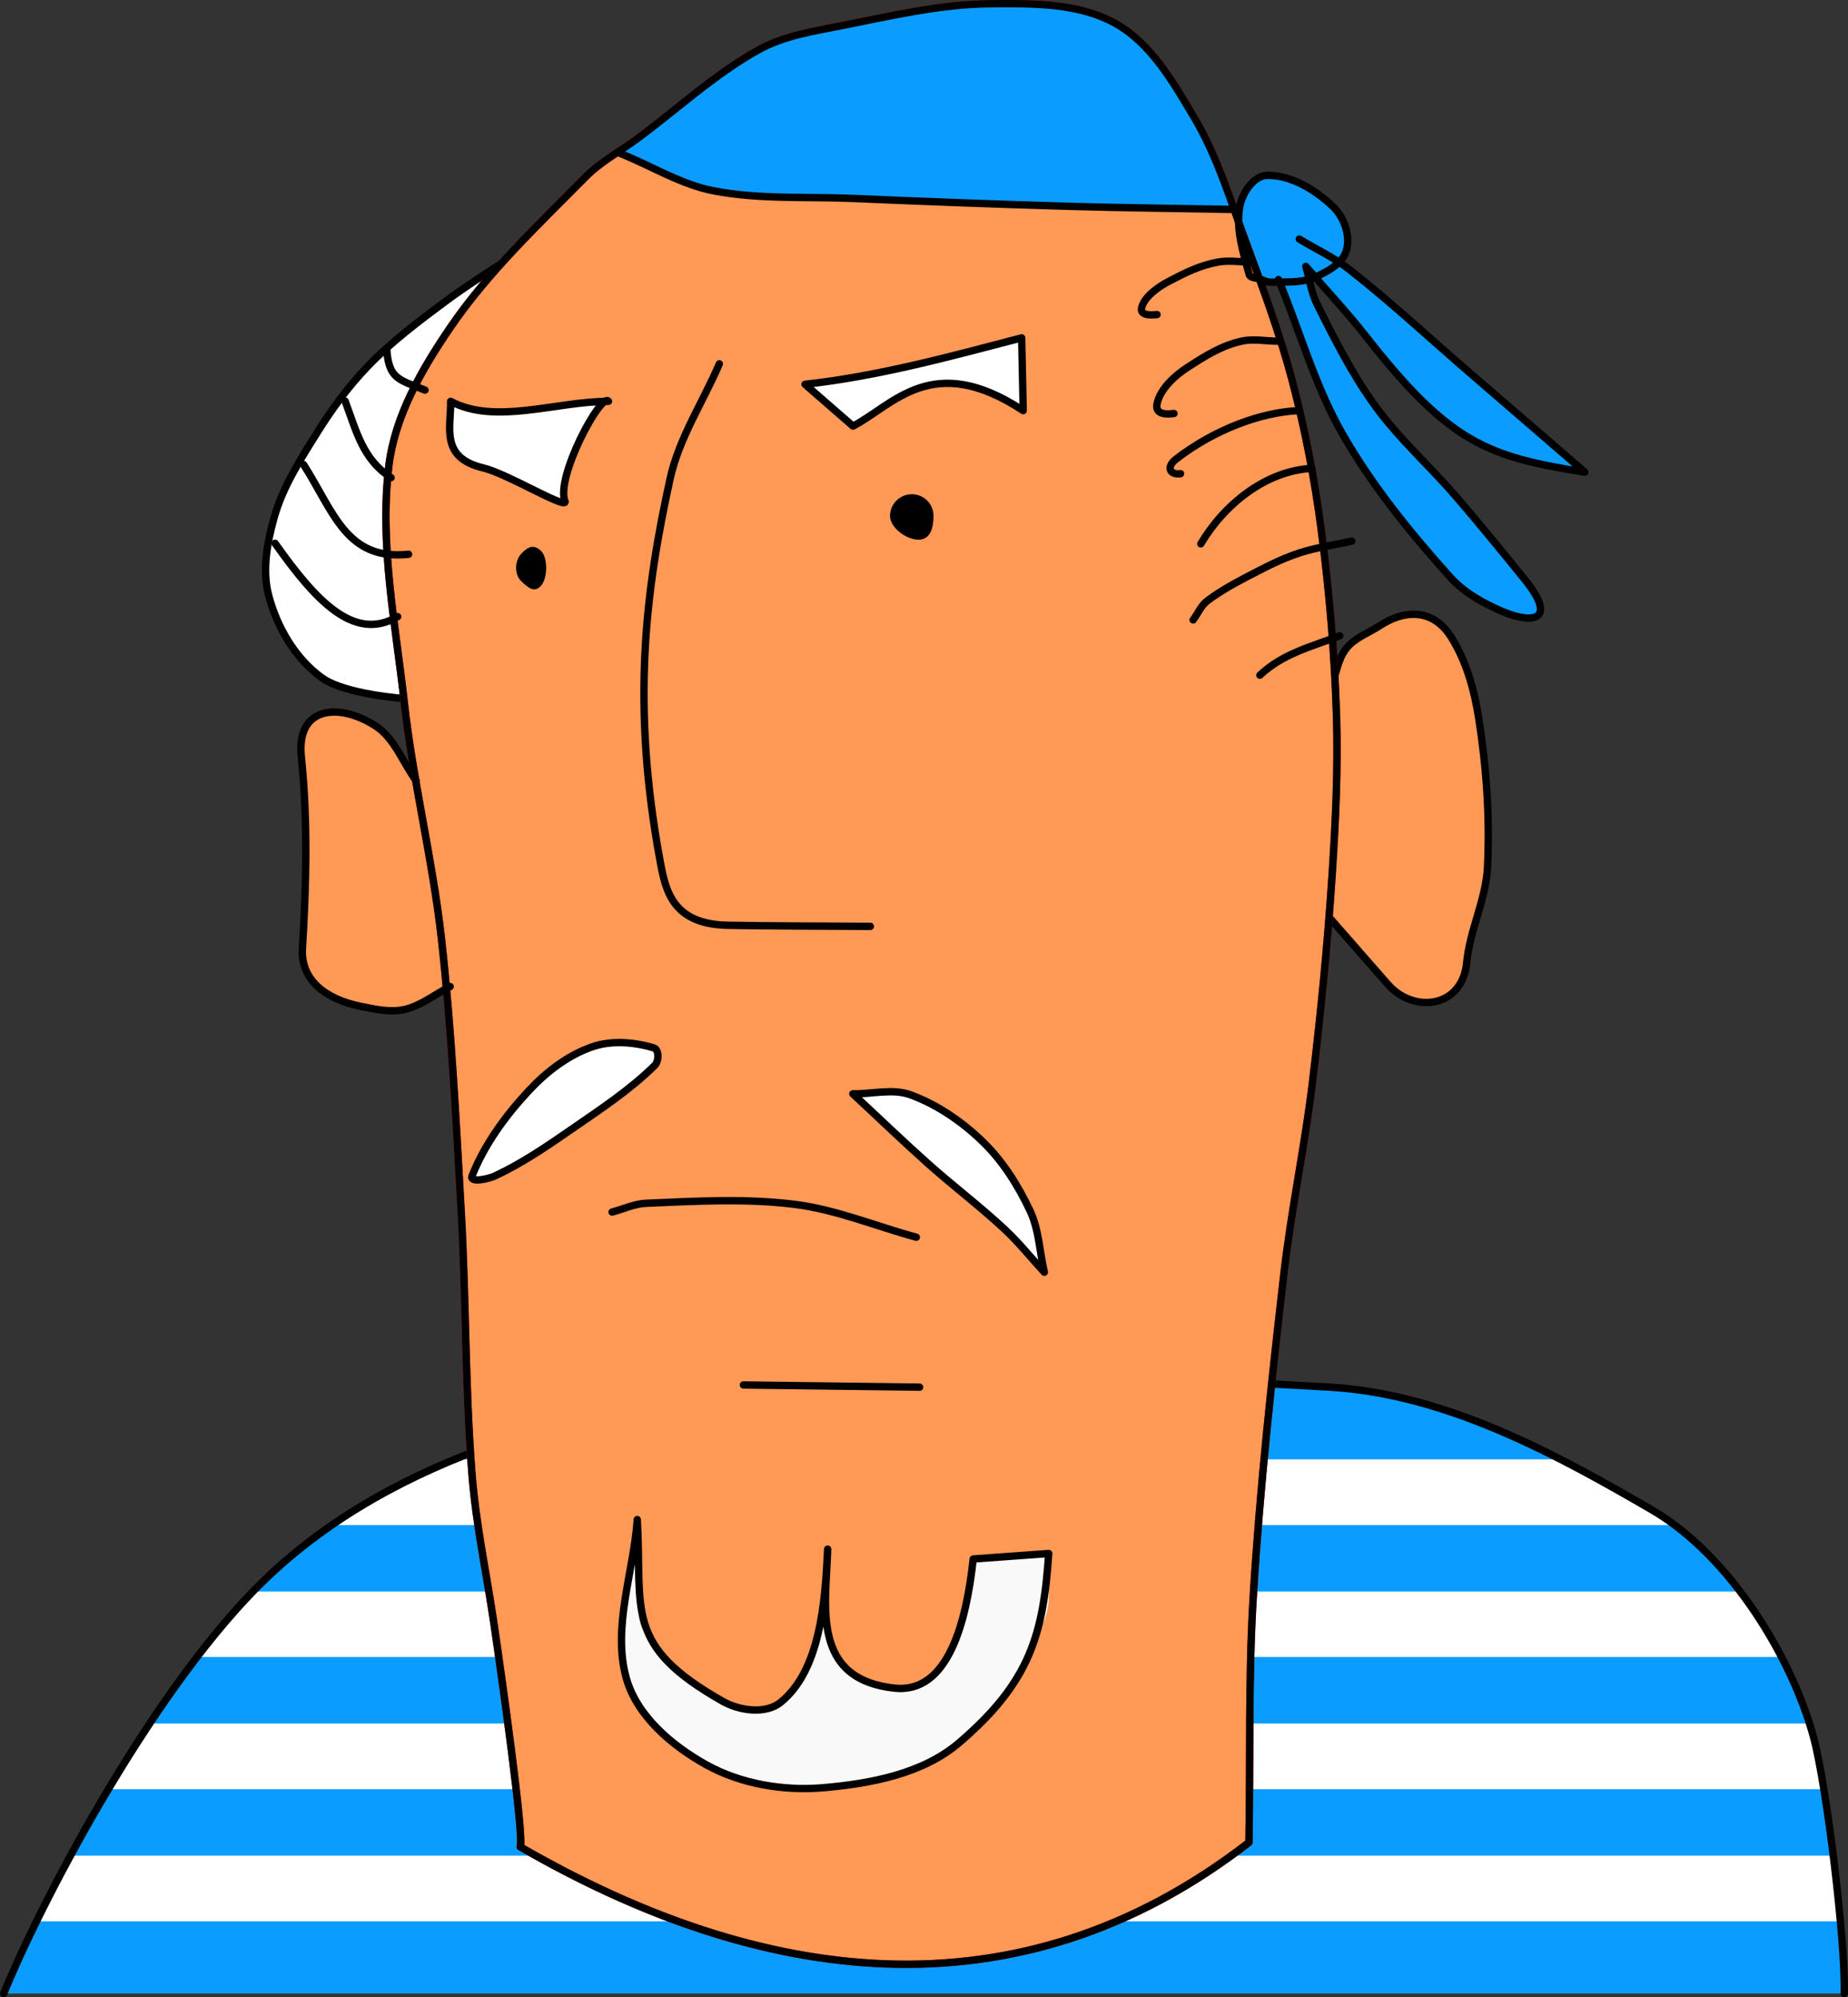
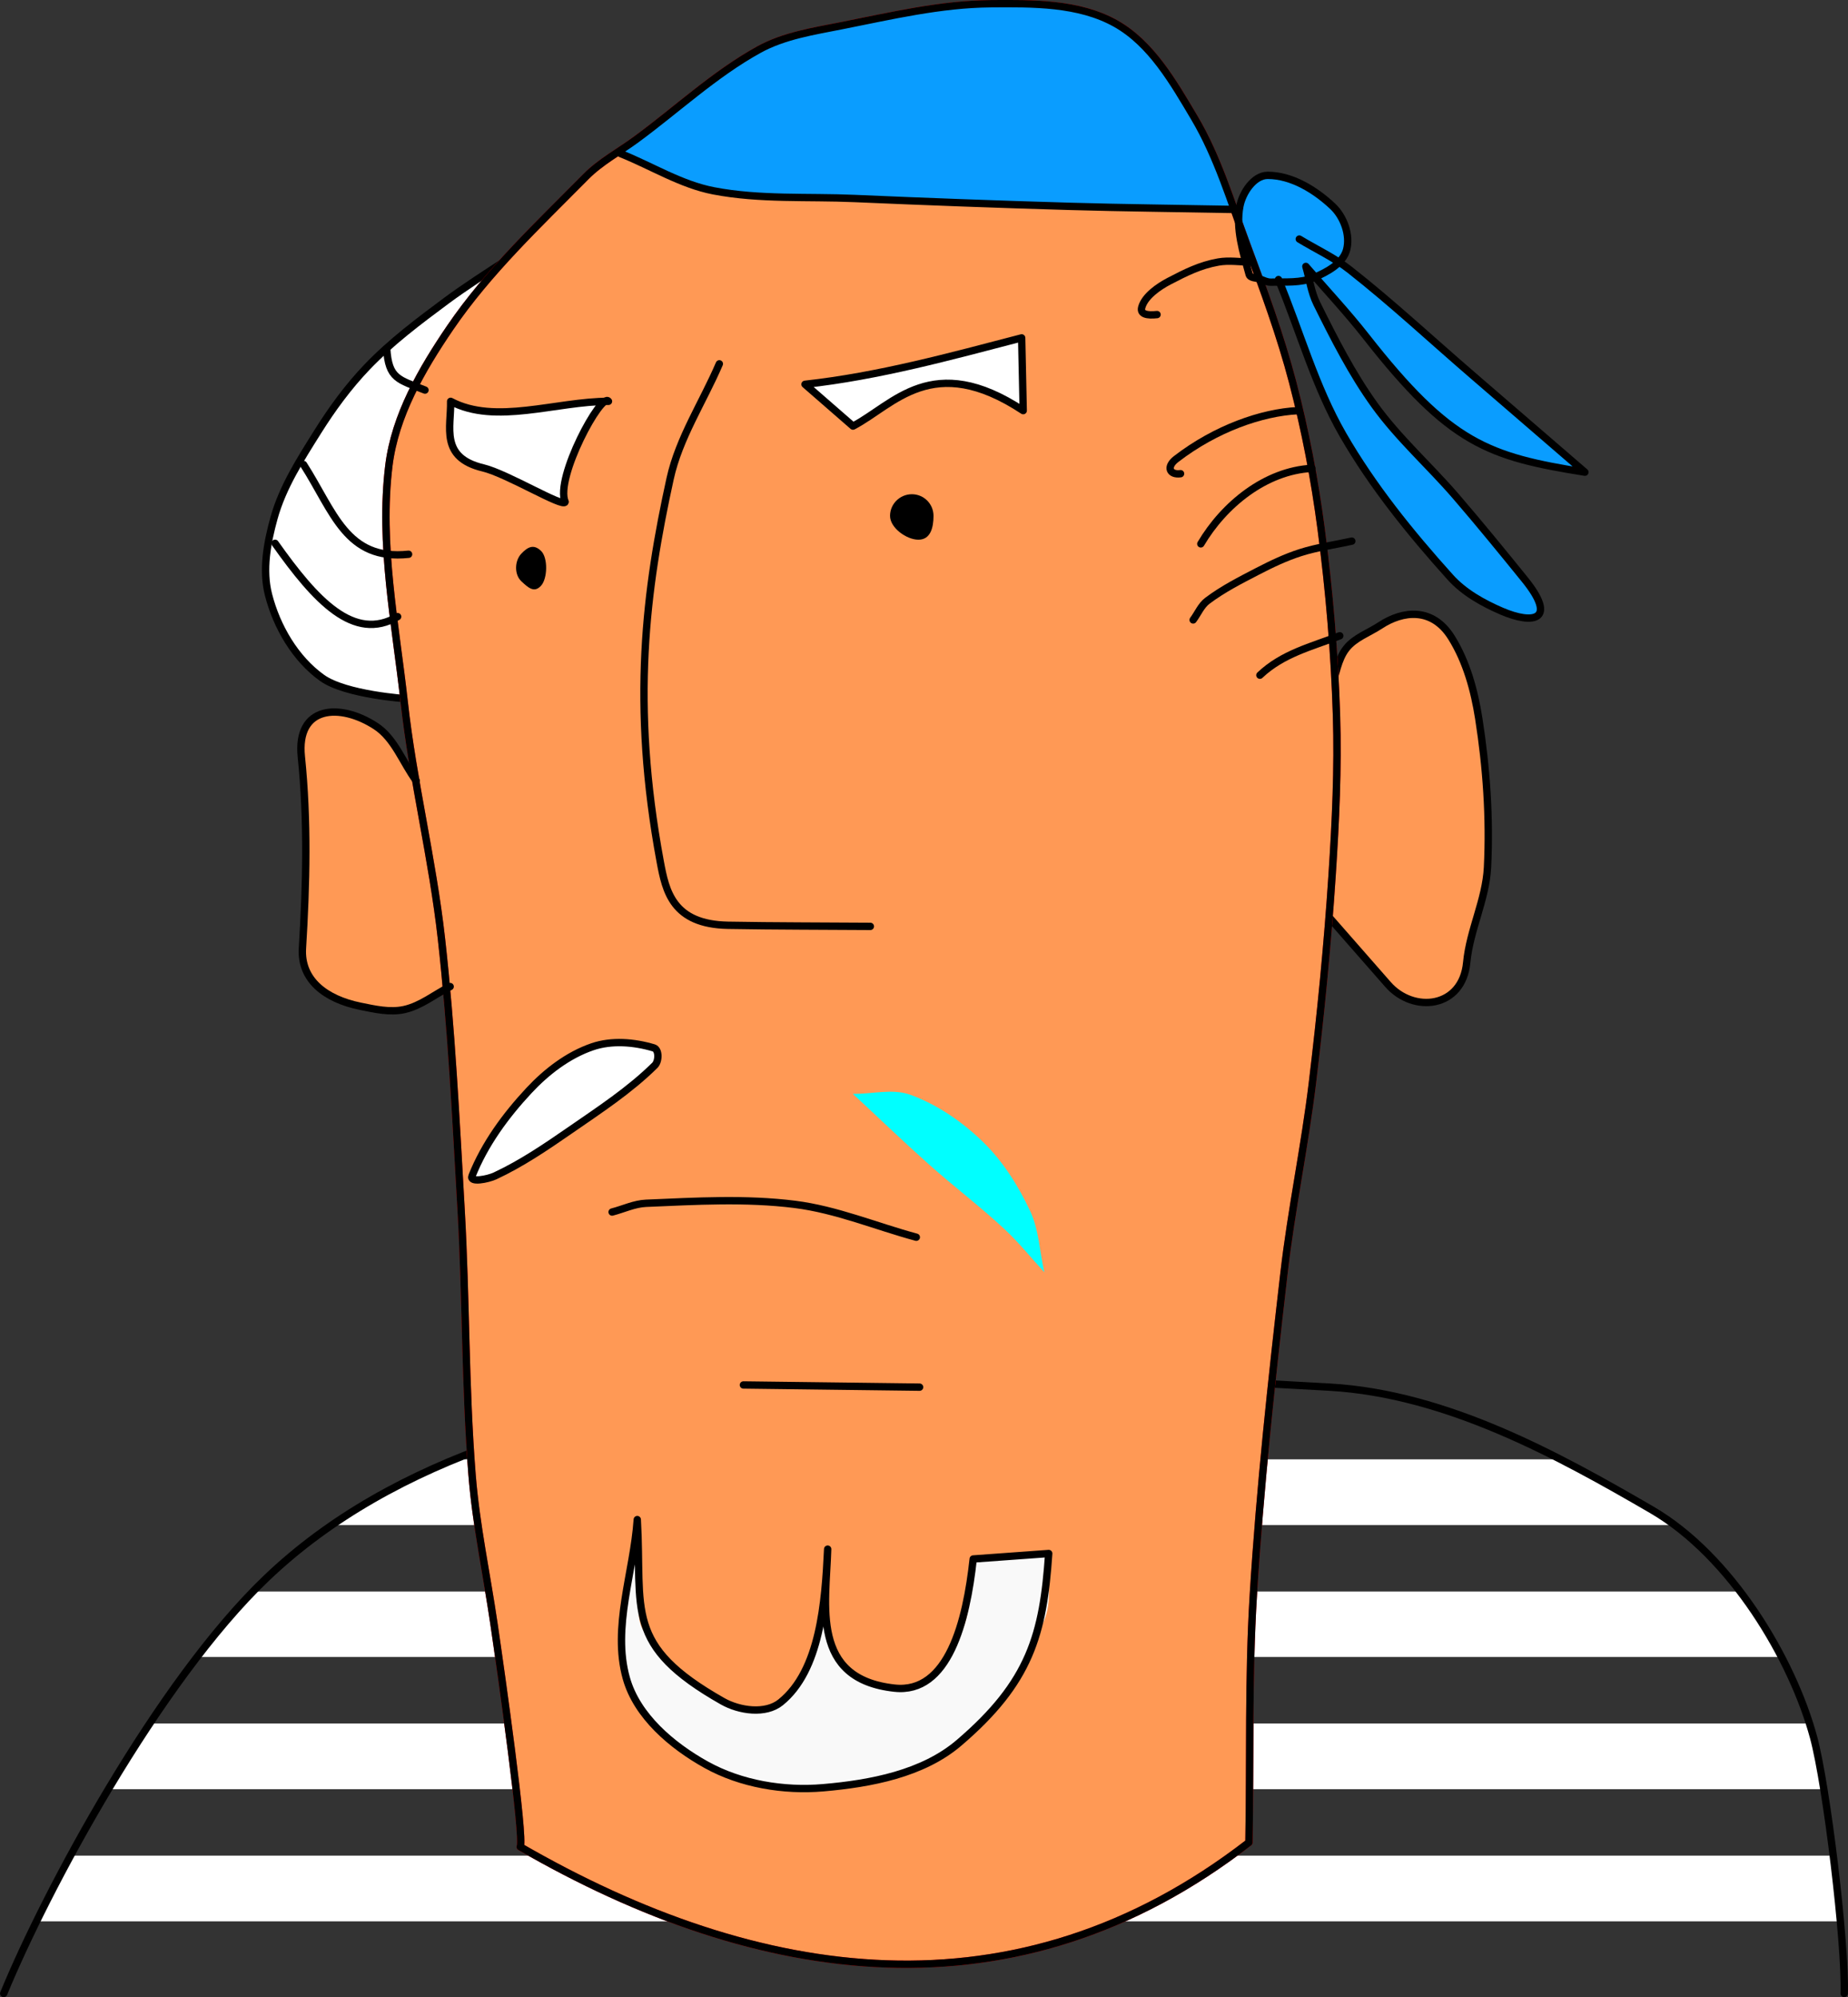
<svg xmlns="http://www.w3.org/2000/svg" xmlns:ns1="http://www.inkscape.org/namespaces/inkscape" xmlns:ns2="http://sodipodi.sourceforge.net/DTD/sodipodi-0.dtd" width="740.394" height="800.011" id="svg4336" version="1.1" ns1:version="0.48.4 r9939" ns2:docname="Новый документ 26">
  <rect width="100%" height="100%" fill="#333333" stroke="none" />
  <defs id="defs4338" />
  <ns2:namedview id="base" pagecolor="#ffffff" bordercolor="#666666" borderopacity="1.0" ns1:pageopacity="0.0" ns1:pageshadow="2" ns1:zoom="0.24748737" ns1:cx="-1436.0433" ns1:cy="354.36007" ns1:document-units="px" ns1:current-layer="layer1" showgrid="false" fit-margin-top="0" fit-margin-left="0" fit-margin-right="0" fit-margin-bottom="0" ns1:window-width="1920" ns1:window-height="1018" ns1:window-x="-8" ns1:window-y="-8" ns1:window-maximized="1" />
  <g ns1:label="Layer 1" ns1:groupmode="layer" id="layer1" transform="translate(-224.202,104.698)">
    <path ns2:nodetypes="cssssssc" ns1:connector-curvature="0" id="path4259" d="m 387.02,175.188 c 0,0 -24.324,-1.595 -33.757,-8.33 -10.755,-7.678 -18.204,-20.517 -21.482,-33.319 -2.544,-9.935 -0.543,-20.804 2.192,-30.688 3.452,-12.471 10.661,-23.671 17.536,-34.634 5.761,-9.187 12.233,-18.03 19.728,-25.866 9.609,-10.046 20.839,-18.459 32.003,-26.742 13.053,-9.684 40.771,-26.743 40.771,-26.743" style="fill:#ffffff;stroke:none" />
    <path style="fill:none;stroke:#000000;stroke-width:2.946;stroke-linecap:round;stroke-linejoin:round;stroke-miterlimit:4;stroke-opacity:1;stroke-dasharray:none;stroke-dashoffset:0" d="m 387.02,175.188 c 0,0 -24.324,-1.595 -33.757,-8.33 -10.755,-7.678 -18.204,-20.517 -21.482,-33.319 -2.544,-9.935 -0.543,-20.804 2.192,-30.688 3.452,-12.471 10.661,-23.671 17.536,-34.634 5.761,-9.187 12.233,-18.03 19.728,-25.866 9.609,-10.046 20.839,-18.459 32.003,-26.742 13.053,-9.684 40.771,-26.743 40.771,-26.743" id="path4210" ns1:connector-curvature="0" ns2:nodetypes="cssssssc" />
    <path ns2:nodetypes="csssssc" ns1:connector-curvature="0" id="path4267" d="m 390.966,208.068 c -5.407,-7.307 -8.608,-16.954 -16.221,-21.92 -14.328,-9.348 -31.921,-8.201 -29.811,12.275 2.621,25.439 2.01,51.195 0.438,76.72 -0.772,12.542 9.027,20.342 23.235,23.235 5.744,1.17 11.811,2.572 17.536,1.315 6.702,-1.471 12.275,-6.138 18.413,-9.206" style="fill:#ff9955;stroke:none" />
    <path ns2:nodetypes="csssssssc" ns1:connector-curvature="0" id="path4265" d="m 757.471,170.804 c 2.046,-5.261 2.64,-11.352 6.138,-15.783 3.391,-4.295 9.019,-6.2 13.59,-9.206 9.033,-5.941 20.873,-7.363 28.496,4.822 6.053,9.677 9.188,21.166 10.96,32.442 3.091,19.667 4.488,39.738 3.507,59.623 -0.641,12.998 -7.116,25.184 -8.33,38.141 -1.712,18.277 -21.292,20.518 -31.565,8.768 -11.887,-13.596 -20.751,-23.674 -31.127,-35.511" style="fill:#ff9955;stroke:none" />
    <path style="fill:none;stroke:#000000;stroke-width:2.946;stroke-linecap:round;stroke-linejoin:round;stroke-miterlimit:4;stroke-opacity:1;stroke-dasharray:none;stroke-dashoffset:0" d="m 757.471,170.804 c 2.046,-5.261 2.64,-11.352 6.138,-15.783 3.391,-4.295 9.019,-6.2 13.59,-9.206 9.033,-5.941 20.873,-7.363 28.496,4.822 6.053,9.677 9.188,21.166 10.96,32.442 3.091,19.667 4.488,39.738 3.507,59.623 -0.641,12.998 -7.116,25.184 -8.33,38.141 -1.712,18.277 -21.292,20.518 -31.565,8.768 -11.887,-13.596 -20.751,-23.674 -31.127,-35.511" id="path4187" ns1:connector-curvature="0" ns2:nodetypes="csssssssc" />
    <path ns1:connector-curvature="0" style="fill:#0a9dff;fill-opacity:1;stroke:none" d="m 732.087,-34.469 c -5.561,0 -10.1,6.963 -11.124,12.429 -1.691,9.02 1.236,18.39 3.683,27.236 0.42,1.517 2.891,1.389 4.373,1.918 1.417,0.506 2.792,1.269 4.296,1.228 1.154,-0.032 2.356,-0.076 3.529,-0.076 8.405,20.461 14.416,42.147 25.471,61.3 11.893,20.605 27.042,39.248 42.963,56.927 5.506,6.114 13.004,10.402 20.561,13.656 12.651,5.448 22.489,3.672 9.206,-12.736 C 825.969,116.2 816.843,105.044 807.427,94.115 796.819,81.805 784.482,70.851 774.974,57.673 765.821,44.989 758.756,30.948 751.804,16.935 c -1.516,-3.056 -2.367,-6.399 -3.146,-9.743 0.693,-0.204 1.403,-0.404 2.071,-0.691 0.122,-0.052 0.26,-0.101 0.384,-0.152 6.887,7.841 13.976,15.493 20.408,23.707 33.673,43.001 48.961,48.208 87.692,54.395 C 844.307,71.59 829.407,58.7 814.485,45.86 797.988,31.665 782.032,16.807 764.923,3.356 763.564,2.288 762.149,1.231 760.704,0.287 c 1.412,-1.436 2.495,-3.081 2.992,-4.987 1.534,-5.881 -1.098,-13.173 -5.524,-17.339 -7.001,-6.589 -16.471,-12.429 -26.085,-12.429 z" id="path4254" />
-     <path ns2:nodetypes="cscssc" ns1:connector-curvature="0" id="path4242" d="m 225.688,693.818 c 16.782,-40.944 61.766,-124.845 105.295,-166.415 101.938,-97.351 302.899,-83.143 426.05,-76.46 46.934,2.743 91.574,27.428 128.89,49.101 31.926,18.542 56.443,59.925 64.884,91.188 5.259,19.478 12.86,82.42 12.275,102.586" style="fill:#0a9dff;fill-opacity:1;stroke:none" />
    <path ns1:connector-curvature="0" style="color:#000000;fill:#ffffff;stroke:none;stroke-width:0.3;marker:none;visibility:visible;display:inline;overflow:visible;enable-background:accumulate" d="m 406.332,479.865 c -17.538,7.228 -34.02,15.931 -49.101,26.315 l 537.964,0 c -3.008,-2.252 -6.122,-4.301 -9.283,-6.138 -11.523,-6.692 -23.748,-13.646 -36.519,-20.177 l -443.061,0 z m -80.787,52.937 c -7.493,7.724 -14.97,16.656 -22.326,26.238 l 634.785,0 c -4.674,-8.984 -10.313,-17.908 -16.648,-26.238 l -595.811,0 z m -41.352,52.86 c -5.741,8.631 -11.288,17.477 -16.572,26.315 l 687.262,0 c -1.403,-8.625 -2.789,-15.983 -4.066,-20.715 -0.495,-1.832 -1.085,-3.706 -1.688,-5.601 l -664.936,0 z m -31.762,52.937 c -4.979,9.167 -9.52,18.043 -13.58,26.315 l 722.707,0 c -0.763,-8.391 -1.795,-17.307 -2.915,-26.315 l -706.212,0 z" id="rect4273" />
    <path style="fill:none;stroke:#000000;stroke-width:2.946;stroke-linecap:round;stroke-linejoin:round;stroke-miterlimit:4;stroke-opacity:1;stroke-dasharray:none;stroke-dashoffset:0" d="m 225.688,693.818 c 16.782,-40.944 61.766,-124.845 105.295,-166.415 101.938,-97.351 302.899,-83.143 426.05,-76.46 46.934,2.743 91.574,27.428 128.89,49.101 31.926,18.542 56.443,59.925 64.884,91.188 5.259,19.478 12.86,82.42 12.275,102.586" id="path4171" ns1:connector-curvature="0" ns2:nodetypes="cscssc" />
    <path ns2:nodetypes="csssssssssssssssssssssscc" ns1:connector-curvature="0" id="path4263" d="m 432.614,635.072 c 1.754,-3.507 -7.599,-69.56 -10.522,-89.434 -2.923,-19.874 -7.179,-39.598 -8.768,-59.623 -2.8,-35.284 -2.365,-70.756 -4.384,-106.093 -2.073,-36.277 -3.844,-72.613 -7.891,-108.724 -3.559,-31.755 -11.377,-62.937 -14.906,-94.695 -3.493,-31.438 -9.993,-63.3 -6.138,-94.695 2.456,-19.999 13.2,-38.591 24.551,-55.239 15.273,-22.4 35.303,-41.217 54.362,-60.5 5.876,-5.945 13.428,-9.959 20.167,-14.906 16.351,-12.005 31.351,-26.13 49.101,-35.949 10.117,-5.597 21.977,-7.398 33.319,-9.645 19.705,-3.904 39.535,-8.607 59.623,-8.768 16.865,-0.135 35.257,-0.34 49.978,7.891 14.306,7.999 23.194,23.611 31.565,37.703 9.37,15.772 14.649,33.66 21.043,50.855 6.765,18.192 13.502,36.462 18.413,55.239 5.047,19.298 8.796,38.969 11.398,58.746 3.252,24.714 5.349,49.614 6.138,74.529 0.675,21.333 -0.359,42.709 -1.754,64.007 -1.822,27.83 -4.544,55.608 -7.891,83.297 -3.085,25.524 -8.452,50.742 -11.398,76.282 -4.947,42.873 -9.624,85.814 -12.275,128.89 -2.029,32.969 -1.169,66.053 -1.754,99.079 -93.262,72.207 -196.409,56.97 -291.976,1.754 z" style="fill:#ff9955;stroke:#ff0000;stroke-width:2.946;stroke-linecap:round;stroke-linejoin:round;stroke-miterlimit:4;stroke-opacity:1;stroke-dasharray:none;stroke-dashoffset:0" />
    <path ns2:nodetypes="csssssccssscsssscc" ns1:connector-curvature="0" id="path4261" d="m 479.523,503.99 c -1.461,21.189 -10.135,43.122 -4.384,63.568 4.256,15.132 18.263,27 32.003,34.634 13.929,7.739 31.034,10.581 46.909,9.206 19.014,-1.646 39.103,-6.511 54.362,-17.974 15.688,-11.786 25.353,-30.493 33.757,-48.224 3.956,-8.345 1.461,-18.413 2.192,-27.619 -10.083,0.731 -20.167,1.461 -30.25,2.192 -1.9,10.376 -0.205,22.122 -5.699,31.127 -5.742,9.41 -7.827,21.24 -25.866,20.605 -16.633,-0.585 -22.061,-12.138 -27.181,-22.797 -4.746,-9.88 0.292,-21.92 0.438,-32.88 -0.877,10.083 0.341,20.575 -2.63,30.25 -3.435,11.184 -6.986,23.944 -16.221,31.127 -6.115,4.756 -16.363,3.135 -23.235,-0.438 -12.49,-6.495 -23.78,-16.329 -31.565,-28.058 -3.967,-5.977 -0.877,-14.321 -1.315,-21.482 -0.438,-7.745 -0.877,-15.49 -1.315,-23.235 z" style="fill:#f9f9f9;stroke:none" />
    <path ns2:nodetypes="scccs" ns1:connector-curvature="0" id="path4250" d="m 417.769,82.723 c 9.62,2.295 32.24,16.12 32.86,13.64 -4.188,-9.578 14.633,-44.326 17.36,-40.3 -21.09,0.029 -45.341,9.543 -63.239,0 0.211,10.388 -4.358,22.514 13.02,26.66 z" style="fill:#ffffff;stroke:none" />
    <path ns2:nodetypes="ssssssss" ns1:connector-curvature="0" id="path4244" d="m 413.324,366.331 c 5.06,-12.731 13.456,-24.175 22.797,-34.195 7.021,-7.531 15.686,-14.203 25.427,-17.536 7.744,-2.649 16.707,-1.901 24.551,0.438 2.245,0.67 2.106,5.369 0.438,7.014 -10.09,9.957 -22.099,17.801 -33.757,25.866 -9.708,6.716 -19.553,13.421 -30.25,18.413 -2.781,1.298 -10.34,2.852 -9.206,0 z" style="fill:#00ffff;stroke:none" />
    <path ns2:nodetypes="ccccc" ns1:connector-curvature="0" id="path4252" d="m 546.728,49.243 c 29.595,-3.266 58.088,-11.127 86.799,-18.6 l 0.62,29.14 c -36.384,-23.985 -51.893,-2.294 -68.199,6.2 z" style="fill:#ffffff;stroke:none" />
    <path style="fill:none;stroke:#000000;stroke-width:2.946;stroke-linecap:round;stroke-linejoin:round;stroke-miterlimit:4;stroke-opacity:1;stroke-dasharray:none;stroke-dashoffset:0" d="m 334.412,112.934 c 16.264,22.954 31.611,39.66 49.101,29.373" id="path4212" ns1:connector-curvature="0" ns2:nodetypes="cc" />
    <path style="fill:none;stroke:#000000;stroke-width:2.946;stroke-linecap:round;stroke-linejoin:round;stroke-miterlimit:4;stroke-opacity:1;stroke-dasharray:none;stroke-dashoffset:0" d="m 345.81,81.37 c 12.117,18.923 17.1,38.626 42.087,35.949" id="path4214" ns1:connector-curvature="0" ns2:nodetypes="cc" />
-     <path style="fill:none;stroke:#000000;stroke-width:2.946;stroke-linecap:round;stroke-linejoin:round;stroke-miterlimit:4;stroke-opacity:1;stroke-dasharray:none;stroke-dashoffset:0" d="m 362.47,55.942 c 4.598,12.381 7.166,23.476 18.413,30.688" id="path4216" ns1:connector-curvature="0" ns2:nodetypes="cc" />
    <path style="fill:none;stroke:#000000;stroke-width:2.946;stroke-linecap:round;stroke-linejoin:round;stroke-miterlimit:4;stroke-opacity:1;stroke-dasharray:none;stroke-dashoffset:0" d="m 379.129,34.899 c 0.767,12.212 4.725,12.412 15.344,16.659" id="path4218" ns1:connector-curvature="0" ns2:nodetypes="cc" />
    <path style="fill:none;stroke:#000000;stroke-width:2.946;stroke-linecap:round;stroke-linejoin:round;stroke-miterlimit:4;stroke-opacity:1;stroke-dasharray:none;stroke-dashoffset:0" d="m 736.427,7.279 c 8.622,20.751 14.632,42.792 25.866,62.253 11.893,20.605 27.042,39.314 42.963,56.992 5.506,6.114 13.048,10.336 20.605,13.59 12.651,5.448 22.489,3.694 9.206,-12.714 C 825.991,116.189 816.865,105.012 807.448,94.083 796.841,81.773 784.515,70.873 775.007,57.696 765.853,45.011 758.723,30.937 751.771,16.924 c -2.301,-4.64 -2.923,-9.937 -4.384,-14.906 8.037,9.353 16.509,18.349 24.112,28.058 33.673,43 48.95,48.175 87.681,54.362 C 844.274,71.579 829.385,58.699 814.463,45.859 797.967,31.664 782.032,16.784 764.923,3.334 758.737,-1.53 751.479,-4.85 744.757,-8.941" id="path4208" ns1:connector-curvature="0" ns2:nodetypes="cssssssscscssc" />
    <path style="fill:none;stroke:#000000;stroke-width:2.946;stroke-linecap:round;stroke-linejoin:round;stroke-miterlimit:4;stroke-opacity:1;stroke-dasharray:none;stroke-dashoffset:0" d="m 720.947,-22.057 c 1.025,-5.466 5.599,-12.4 11.16,-12.4 9.614,0 19.039,5.811 26.04,12.4 4.426,4.166 7.114,11.479 5.58,17.36 -1.443,5.531 -7.766,8.908 -13.02,11.16 -5.349,2.293 -11.542,1.694 -17.36,1.86 -1.504,0.042 -2.923,-0.734 -4.34,-1.24 -1.482,-0.529 -3.92,-0.343 -4.34,-1.86 -2.447,-8.845 -5.411,-18.259 -3.72,-27.28 z" id="path4206" ns1:connector-curvature="0" ns2:nodetypes="sssssssss" />
    <path ns1:connector-curvature="0" style="fill:#0a9dff;fill-opacity:1;stroke:none" d="m 621.149,-103.21 c -20.087,0.16 -39.907,4.842 -59.612,8.746 -11.342,2.247 -23.256,4.07 -33.373,9.667 -17.75,9.819 -32.75,23.977 -49.101,35.982 -1.878,1.379 -3.804,2.617 -5.754,3.913 -0.149,0.679 -0.384,1.765 -0.384,1.765 12.4,4.96 24.094,12.365 37.209,14.884 18.497,3.552 37.649,2.251 56.466,3.069 28.718,1.249 57.424,2.321 86.157,3.146 21.695,0.622 43.359,0.814 65.059,1.228 l 0.46,-1.074 c -4.384,-12.303 -8.934,-24.574 -15.574,-35.752 -8.371,-14.092 -17.303,-29.671 -31.609,-37.67 -14.721,-8.231 -33.08,-8.037 -49.945,-7.902 z" id="path4201" />
    <path style="fill:none;stroke:#000000;stroke-width:2.946;stroke-linecap:round;stroke-linejoin:round;stroke-miterlimit:4;stroke-opacity:1;stroke-dasharray:none;stroke-dashoffset:0" d="m 432.614,635.072 c 1.754,-3.507 -7.599,-69.56 -10.522,-89.434 -2.923,-19.874 -7.179,-39.598 -8.768,-59.623 -2.8,-35.284 -2.365,-70.756 -4.384,-106.093 -2.073,-36.277 -3.844,-72.613 -7.891,-108.724 -3.559,-31.755 -11.377,-62.937 -14.906,-94.695 -3.493,-31.438 -9.993,-63.3 -6.138,-94.695 2.456,-19.999 13.2,-38.591 24.551,-55.239 15.273,-22.4 35.303,-41.217 54.362,-60.5 5.876,-5.945 13.428,-9.959 20.167,-14.906 16.351,-12.005 31.351,-26.13 49.101,-35.949 10.117,-5.597 21.977,-7.398 33.319,-9.645 19.705,-3.904 39.535,-8.607 59.623,-8.768 16.865,-0.135 35.257,-0.34 49.978,7.891 14.306,7.999 23.194,23.611 31.565,37.703 9.37,15.772 14.649,33.66 21.043,50.855 6.765,18.192 13.502,36.462 18.413,55.239 5.047,19.298 8.796,38.969 11.398,58.746 3.252,24.714 5.349,49.614 6.138,74.529 0.675,21.333 -0.359,42.709 -1.754,64.007 -1.822,27.83 -4.544,55.608 -7.891,83.297 -3.085,25.524 -8.452,50.742 -11.398,76.282 -4.947,42.873 -9.624,85.814 -12.275,128.89 -2.029,32.969 -1.169,66.053 -1.754,99.079 -93.262,72.207 -196.409,56.97 -291.976,1.754 z" id="path4173" ns1:connector-curvature="0" ns2:nodetypes="csssssssssssssssssssssscc" />
    <path ns2:nodetypes="cssscssc" ns1:connector-curvature="0" id="path4246" d="m 565.889,333.451 c 7.745,0.146 15.97,-2.248 23.235,0.438 10.797,3.992 20.682,10.826 28.935,18.851 7.991,7.771 14.105,17.534 18.851,27.619 3.577,7.601 3.8,16.367 5.699,24.551 -5.261,-5.699 -10.114,-11.804 -15.782,-17.098 -9.846,-9.196 -20.634,-17.335 -30.688,-26.304 -10.263,-9.155 -20.167,-18.705 -30.25,-28.058 z" style="fill:#00ffff;stroke:none" />
    <path style="fill:none;stroke:#000000;stroke-width:2.946;stroke-linecap:round;stroke-linejoin:round;stroke-miterlimit:4;stroke-opacity:1;stroke-dasharray:none;stroke-dashoffset:0" d="m 469.44,380.799 c 4.53,-1.169 8.916,-3.311 13.59,-3.507 19.857,-0.832 39.903,-2.037 59.623,0.438 16.672,2.092 32.442,8.768 48.663,13.152" id="path4175" ns1:connector-curvature="0" ns2:nodetypes="cssc" />
    <path style="fill:#ffffff;stroke:#000000;stroke-width:2.946;stroke-linecap:round;stroke-linejoin:round;stroke-miterlimit:4;stroke-opacity:1;stroke-dasharray:none;stroke-dashoffset:0" d="m 413.324,366.331 c 5.06,-12.731 13.456,-24.175 22.797,-34.195 7.021,-7.531 15.686,-14.203 25.427,-17.536 7.744,-2.649 16.707,-1.901 24.551,0.438 2.245,0.67 2.106,5.369 0.438,7.014 -10.09,9.957 -22.099,17.801 -33.757,25.866 -9.708,6.716 -19.553,13.421 -30.25,18.413 -2.781,1.298 -10.34,2.852 -9.206,0 z" id="path4177" ns1:connector-curvature="0" ns2:nodetypes="ssssssss" />
-     <path style="fill:#ffffff;stroke:#000000;stroke-width:2.946;stroke-linecap:round;stroke-linejoin:round;stroke-miterlimit:4;stroke-opacity:1;stroke-dasharray:none;stroke-dashoffset:0" d="m 565.889,333.451 c 7.745,0.146 15.97,-2.248 23.235,0.438 10.797,3.992 20.682,10.826 28.935,18.851 7.991,7.771 14.105,17.534 18.851,27.619 3.577,7.601 3.8,16.367 5.699,24.551 -5.261,-5.699 -10.114,-11.804 -15.782,-17.098 -9.846,-9.196 -20.634,-17.335 -30.688,-26.304 -10.263,-9.155 -20.167,-18.705 -30.25,-28.058 z" id="path4179" ns1:connector-curvature="0" ns2:nodetypes="cssscssc" />
    <path style="fill:none;stroke:#000000;stroke-width:2.946;stroke-linecap:round;stroke-linejoin:round;stroke-miterlimit:4;stroke-opacity:1;stroke-dasharray:none;stroke-dashoffset:0" d="m 522.048,450.066 70.583,0.877" id="path4181" ns1:connector-curvature="0" />
    <path style="fill:none;stroke:#000000;stroke-width:2.946;stroke-linecap:round;stroke-linejoin:round;stroke-miterlimit:4;stroke-opacity:1;stroke-dasharray:none;stroke-dashoffset:0" d="m 572.903,266.375 c -18.997,-0.146 -37.997,-0.098 -56.992,-0.438 -22.205,-0.398 -24.999,-13.698 -27.181,-25.427 -11.817,-63.51 -5.784,-109.072 3.946,-153.441 3.576,-16.306 13.152,-30.688 19.728,-46.032" id="path4183" ns1:connector-curvature="0" ns2:nodetypes="csssc" />
    <path style="fill:none;stroke:#000000;stroke-width:2.946;stroke-linecap:round;stroke-linejoin:round;stroke-miterlimit:4;stroke-opacity:1;stroke-dasharray:none;stroke-dashoffset:0" d="m 390.966,208.068 c -5.407,-7.307 -8.608,-16.954 -16.221,-21.92 -14.328,-9.348 -31.921,-8.201 -29.811,12.275 2.621,25.439 2.01,51.195 0.438,76.72 -0.772,12.542 9.027,20.342 23.235,23.235 5.744,1.17 11.811,2.572 17.536,1.315 6.702,-1.471 12.275,-6.138 18.413,-9.206" id="path4185" ns1:connector-curvature="0" ns2:nodetypes="csssssc" />
    <path style="fill:none;stroke:#000000;stroke-width:2.946;stroke-linecap:round;stroke-linejoin:round;stroke-miterlimit:4;stroke-opacity:1;stroke-dasharray:none;stroke-dashoffset:0" d="m 479.523,503.99 c -1.461,21.189 -10.135,43.122 -4.384,63.568 4.256,15.132 18.263,27 32.003,34.634 13.929,7.739 31.034,10.581 46.909,9.206 19.014,-1.646 39.852,-5.577 54.362,-17.974 28.471,-24.326 33.776,-43.46 35.949,-75.844 -10.083,0.731 -20.167,1.461 -30.25,2.192 -2.705,24.94 -9.938,54.101 -31.565,51.732 -33.679,-3.689 -27.384,-33.206 -26.743,-55.677 -1.005,21.173 -2.949,48.541 -18.851,61.376 -6.028,4.865 -16.495,3.38 -23.235,-0.438 -39.741,-22.513 -32.124,-36.176 -34.195,-72.775 z" id="path4189" ns1:connector-curvature="0" ns2:nodetypes="cssssccscssc" />
    <path style="fill:none;stroke:#000000;stroke-width:2.946;stroke-linecap:round;stroke-linejoin:round;stroke-miterlimit:4;stroke-opacity:1;stroke-dasharray:none;stroke-dashoffset:0" d="m 417.769,82.723 c 9.62,2.295 32.24,16.12 32.86,13.64 -4.188,-9.578 14.633,-44.326 17.36,-40.3 -21.09,0.029 -45.341,9.543 -63.239,0 0.211,10.388 -4.358,22.514 13.02,26.66 z" id="path4191" ns1:connector-curvature="0" ns2:nodetypes="scccs" />
    <path style="fill:none;stroke:#000000;stroke-width:2.946;stroke-linecap:round;stroke-linejoin:round;stroke-miterlimit:4;stroke-opacity:1;stroke-dasharray:none;stroke-dashoffset:0" d="m 546.728,49.243 c 29.595,-3.266 58.088,-11.127 86.799,-18.6 l 0.62,29.14 c -36.384,-23.985 -51.893,-2.294 -68.199,6.2 z" id="path4193" ns1:connector-curvature="0" ns2:nodetypes="ccccc" />
    <path style="color:#000000;fill:#000000;stroke:none;stroke-width:0.3;marker:none;visibility:visible;display:inline;overflow:visible;enable-background:accumulate" d="m 589.54,93.271 c -4.794,0 -8.746,3.876 -8.746,8.67 0,4.794 6.583,9.546 11.377,9.546 4.794,0 6.039,-4.753 6.039,-9.546 0,-4.794 -3.876,-8.67 -8.669,-8.67 z" id="path4195" ns1:connector-curvature="0" ns2:nodetypes="sssss" />
    <path style="color:#000000;fill:#000000;stroke:none;stroke-width:0.3;marker:none;visibility:visible;display:inline;overflow:visible;enable-background:accumulate" d="m 440.936,115.936 c -2.867,-2.7 -5.189,-1.7 -7.889,1.167 -2.7,2.867 -2.846,8.325 0.02,11.025 2.867,2.7 5.152,4.717 7.851,1.851 2.7,-2.867 2.884,-11.343 0.017,-14.043 z" id="path4199" ns1:connector-curvature="0" ns2:nodetypes="sssss" />
    <path style="fill:none;stroke:#000000;stroke-width:2.946;stroke-linecap:round;stroke-linejoin:round;stroke-miterlimit:4;stroke-opacity:1;stroke-dasharray:none;stroke-dashoffset:0" d="m 687.765,21.308 c -3.946,0.438 -6.852,-0.135 -6.138,-2.85 1.184,-4.498 6.835,-8.372 10.96,-10.522 6.604,-3.441 12.395,-6.373 19.728,-7.672 4.317,-0.765 8.768,0 13.152,0" id="path4220" ns1:connector-curvature="0" ns2:nodetypes="csssc" />
-     <path ns2:nodetypes="csssc" ns1:connector-curvature="0" id="path4222" d="m 694.556,60.934 c -4.359,0.603 -7.57,-0.187 -6.78,-3.924 1.308,-6.193 7.551,-11.528 12.108,-14.488 7.296,-4.739 13.694,-8.775 21.794,-10.564 4.769,-1.053 9.686,0 14.53,0" style="fill:none;stroke:#000000;stroke-width:2.946;stroke-linecap:round;stroke-linejoin:round;stroke-miterlimit:4;stroke-opacity:1;stroke-dasharray:none;stroke-dashoffset:0" />
    <path style="fill:none;stroke:#000000;stroke-width:2.946;stroke-linecap:round;stroke-linejoin:round;stroke-miterlimit:4;stroke-opacity:1;stroke-dasharray:none;stroke-dashoffset:0" d="m 697.187,85.046 c -4.359,0.603 -5.896,-2.699 -1.739,-5.896 15.884,-12.216 34.283,-18.62 48.651,-19.353" id="path4224" ns1:connector-curvature="0" ns2:nodetypes="csc" />
    <path style="fill:none;stroke:#000000;stroke-width:2.946;stroke-linecap:round;stroke-linejoin:round;stroke-miterlimit:4;stroke-opacity:1;stroke-dasharray:none;stroke-dashoffset:0" d="M 749.799,82.904 C 731.155,83.903 714.55,97.501 705.301,113.154" id="path4226" ns1:connector-curvature="0" ns2:nodetypes="cc" />
    <path style="fill:none;stroke:#000000;stroke-width:2.946;stroke-linecap:round;stroke-linejoin:round;stroke-miterlimit:4;stroke-opacity:1;stroke-dasharray:none;stroke-dashoffset:0" d="m 702.232,143.623 c 1.9,-2.557 3.156,-5.754 5.699,-7.672 6.223,-4.694 13.244,-8.254 20.167,-11.837 5.521,-2.858 11.176,-5.559 17.098,-7.453 6.703,-2.144 13.737,-3.069 20.605,-4.603" id="path4228" ns1:connector-curvature="0" ns2:nodetypes="csssc" />
    <path style="fill:none;stroke:#000000;stroke-width:2.946;stroke-linecap:round;stroke-linejoin:round;stroke-miterlimit:4;stroke-opacity:1;stroke-dasharray:none;stroke-dashoffset:0" d="m 728.974,165.762 c 9.069,-8.606 20.548,-11.391 32.003,-15.783" id="path4230" ns1:connector-curvature="0" ns2:nodetypes="cc" />
    <path id="path4232" d="m 472.925,-43.138 c 12.4,4.96 24.094,12.365 37.209,14.884 18.497,3.552 37.649,2.251 56.466,3.069 28.718,1.249 57.424,2.321 86.157,3.146 21.695,0.622 43.359,0.814 65.059,1.228 l 0.46,-1.074" style="fill:none;stroke:#000000;stroke-width:2.946;stroke-linecap:round;stroke-miterlimit:4;stroke-dasharray:none" ns1:connector-curvature="0" ns2:nodetypes="ccsscc" />
  </g>
</svg>